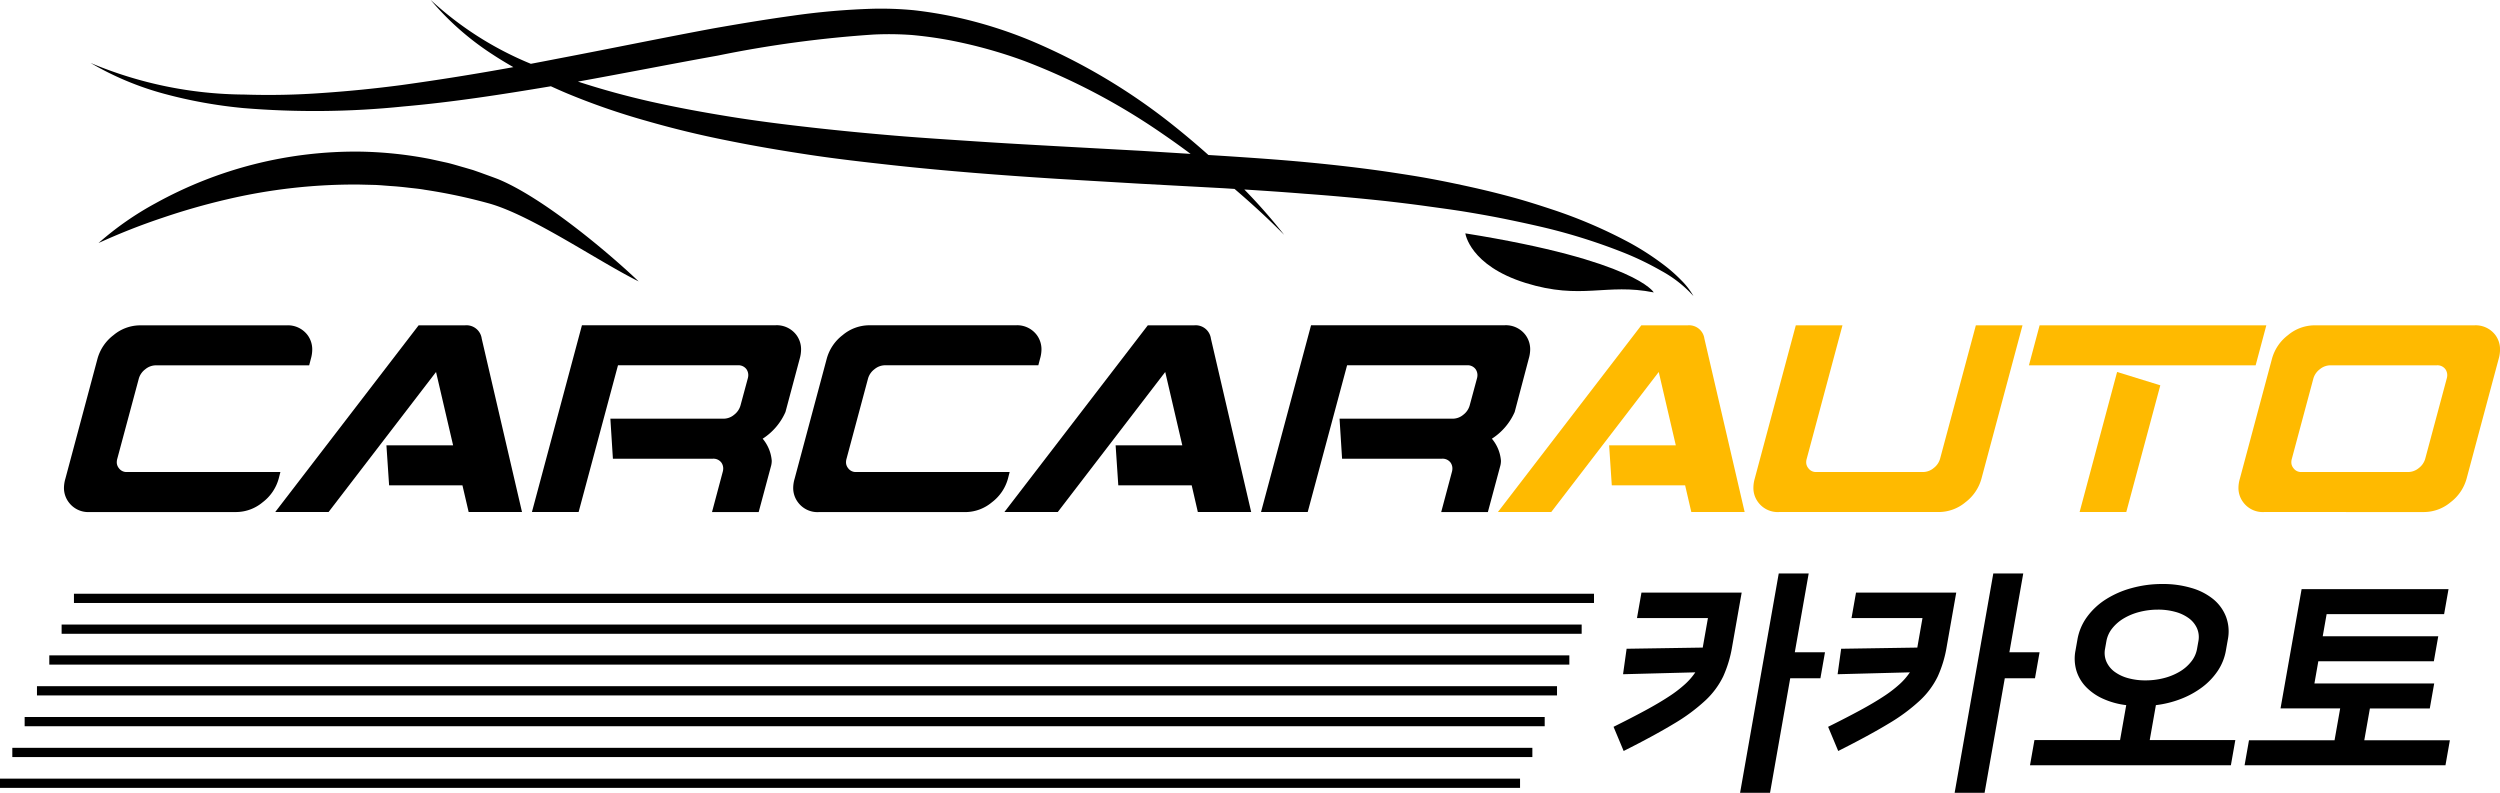
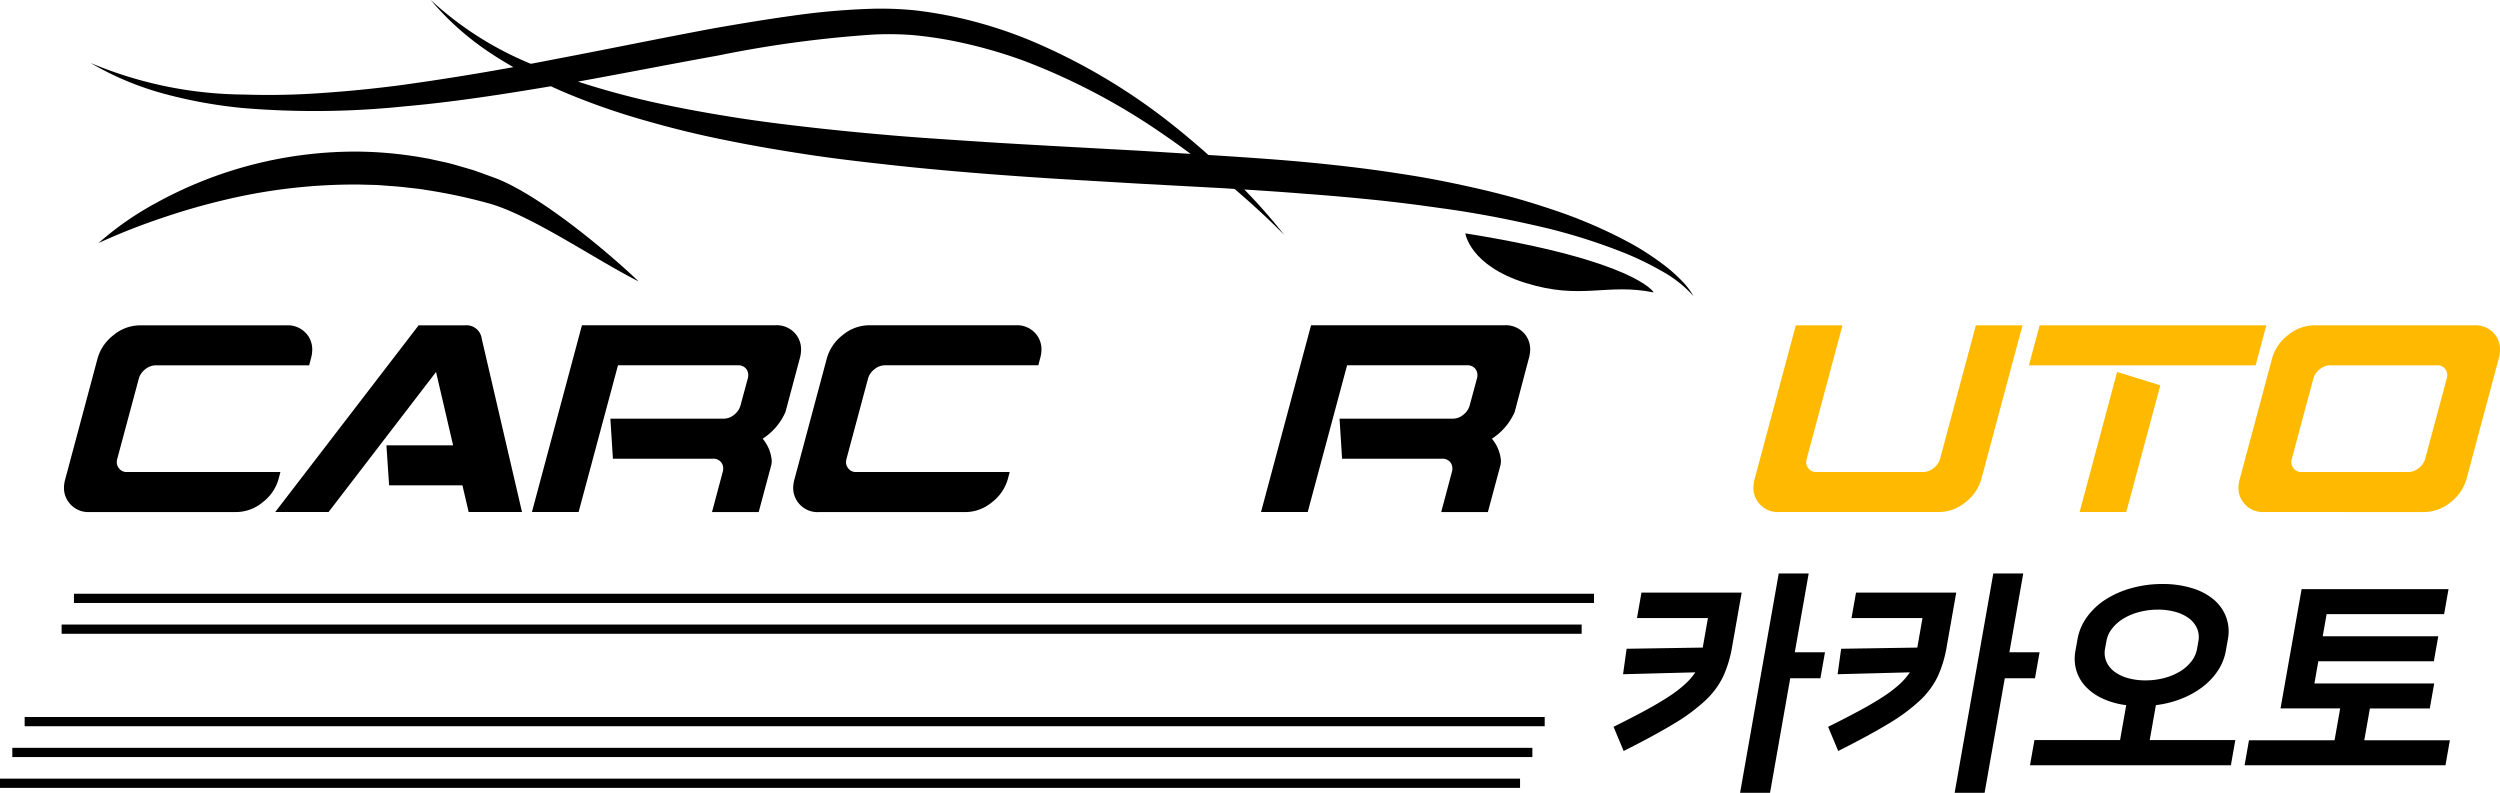
<svg xmlns="http://www.w3.org/2000/svg" width="177.789" height="56.383" viewBox="0 0 177.789 56.383">
  <defs>
    <style>.a{fill:#ffba00;}</style>
  </defs>
  <g transform="translate(-525.666 -369.748)">
    <g transform="translate(530.215 369.748)">
      <path d="M555.388,511.095a.917.917,0,0,0-.037.246.659.659,0,0,0,.141.418.672.672,0,0,0,.588.284h10.907l-.123.475a3.153,3.153,0,0,1-1.143,1.679,2.961,2.961,0,0,1-1.863.692H553.425a1.721,1.721,0,0,1-1.488-.692,1.682,1.682,0,0,1-.342-1.034,2.4,2.4,0,0,1,.1-.644l2.285-8.536a3.153,3.153,0,0,1,1.143-1.678,2.959,2.959,0,0,1,1.864-.693h10.432a1.748,1.748,0,0,1,1.5.693,1.707,1.707,0,0,1,.332,1.033,2.4,2.4,0,0,1-.095.645l-.123.473H558.12a1.189,1.189,0,0,0-.744.281,1.254,1.254,0,0,0-.46.669Z" transform="translate(-551.595 -478.475)" />
      <path d="M650.538,512.987h-5.216l-.19-2.845h4.742l-1.214-5.218-7.643,9.96h-3.794l10.2-13.279h3.32a1.094,1.094,0,0,1,1.166.948l2.865,12.331h-3.794Z" transform="translate(-622.2 -478.471)" />
      <path d="M759.31,507.77a4.322,4.322,0,0,1-1.621,1.9,2.779,2.779,0,0,1,.645,1.565,1.459,1.459,0,0,1-.038.331l-.891,3.32h-3.319l.759-2.846a.9.9,0,0,0,.038-.246.731.731,0,0,0-.132-.428.707.707,0,0,0-.6-.274h-7.113l-.18-2.846h8.061a1.168,1.168,0,0,0,.74-.28,1.26,1.26,0,0,0,.455-.669l.513-1.9a.9.9,0,0,0,.038-.247.728.728,0,0,0-.133-.427.707.707,0,0,0-.6-.276H747.4l-2.8,10.434h-3.32l3.556-13.279h13.752a1.748,1.748,0,0,1,1.5.693,1.7,1.7,0,0,1,.332,1.033,2.4,2.4,0,0,1-.095.645Z" transform="translate(-708 -478.471)" />
      <path d="M850.97,511.095a.9.9,0,0,0-.038.246.659.659,0,0,0,.142.418.67.67,0,0,0,.588.284H862.57l-.123.475A3.153,3.153,0,0,1,861.3,514.2a2.961,2.961,0,0,1-1.863.692H849.007a1.722,1.722,0,0,1-1.489-.692,1.682,1.682,0,0,1-.342-1.034,2.378,2.378,0,0,1,.1-.644l2.285-8.536A3.154,3.154,0,0,1,850.7,502.3a2.958,2.958,0,0,1,1.864-.693H863a1.748,1.748,0,0,1,1.5.693,1.708,1.708,0,0,1,.332,1.033,2.386,2.386,0,0,1-.1.645l-.123.473H853.7a1.19,1.19,0,0,0-.744.281,1.255,1.255,0,0,0-.46.669Z" transform="translate(-795.316 -478.475)" />
-       <path d="M946.12,512.987H940.9l-.19-2.845h4.742l-1.214-5.218-7.643,9.96H932.8L943,501.605h3.32a1.094,1.094,0,0,1,1.167.948l2.864,12.331h-3.794Z" transform="translate(-865.921 -478.471)" />
      <path d="M1054.892,507.77a4.319,4.319,0,0,1-1.622,1.9,2.776,2.776,0,0,1,.645,1.565,1.465,1.465,0,0,1-.038.331l-.892,3.32h-3.319l.759-2.846a.916.916,0,0,0,.037-.246.728.728,0,0,0-.132-.428.706.706,0,0,0-.6-.274h-7.113l-.18-2.846h8.061a1.169,1.169,0,0,0,.74-.28,1.256,1.256,0,0,0,.455-.669l.513-1.9a.911.911,0,0,0,.037-.247.727.727,0,0,0-.133-.427.7.7,0,0,0-.6-.276h-8.537l-2.8,10.434h-3.32l3.557-13.279h13.752a1.748,1.748,0,0,1,1.5.693,1.709,1.709,0,0,1,.332,1.033,2.417,2.417,0,0,1-.1.645Z" transform="translate(-951.723 -478.471)" />
-       <path class="a" d="M1146.129,512.987h-5.216l-.189-2.845h4.742l-1.214-5.218-7.644,9.96h-3.794l10.2-13.279h3.318a1.1,1.1,0,0,1,1.167.948l2.863,12.331h-3.793Z" transform="translate(-1030.839 -478.471)" />
      <path class="a" d="M1252.205,501.605h3.318l-2.921,10.908a3.153,3.153,0,0,1-1.143,1.679,2.965,2.965,0,0,1-1.863.692h-11.381a1.724,1.724,0,0,1-1.489-.692,1.677,1.677,0,0,1-.342-1.035,2.424,2.424,0,0,1,.094-.644l2.922-10.908h3.319l-2.541,9.486a.918.918,0,0,0-.039.246.655.655,0,0,0,.143.418.668.668,0,0,0,.588.284h7.586a1.188,1.188,0,0,0,.745-.28,1.258,1.258,0,0,0,.46-.668Z" transform="translate(-1116.239 -478.471)" />
      <path class="a" d="M1348.824,501.605h16.123l-.76,2.845h-16.123Zm5.51,3.319,3.073.949-2.42,9.01h-3.319Z" transform="translate(-1208.324 -478.471)" />
      <path class="a" d="M1434.82,514.884a1.722,1.722,0,0,1-1.489-.692,1.684,1.684,0,0,1-.341-1.034,2.367,2.367,0,0,1,.1-.644l2.286-8.536a3.144,3.144,0,0,1,1.142-1.678,2.961,2.961,0,0,1,1.864-.693h11.38a1.751,1.751,0,0,1,1.5.693,1.708,1.708,0,0,1,.331,1.033,2.441,2.441,0,0,1-.094.645l-2.286,8.536a3.159,3.159,0,0,1-1.144,1.679,2.961,2.961,0,0,1-1.863.692Zm4.7-10.434a1.191,1.191,0,0,0-.745.281,1.26,1.26,0,0,0-.46.669l-1.526,5.691a.882.882,0,0,0-.038.246.645.645,0,0,0,.143.418.668.668,0,0,0,.586.284h7.588a1.19,1.19,0,0,0,.745-.28,1.254,1.254,0,0,0,.46-.668l1.527-5.691a.884.884,0,0,0,.038-.247.723.723,0,0,0-.133-.427.7.7,0,0,0-.6-.276Z" transform="translate(-1278.35 -478.471)" />
      <path d="M675.472,389.635a11.225,11.225,0,0,0-1.119-.989,19.345,19.345,0,0,0-2.5-1.629,34.443,34.443,0,0,0-5.48-2.359c-.942-.312-1.89-.615-2.848-.876s-1.922-.5-2.89-.715-1.938-.418-2.912-.6-1.953-.329-2.932-.479c-1.958-.288-3.924-.514-5.885-.7s-3.926-.318-5.887-.448l-1.132-.07q-1.312-1.171-2.7-2.268a42.971,42.971,0,0,0-9.842-5.826,31.479,31.479,0,0,0-5.52-1.733c-.951-.2-1.9-.356-2.881-.468a24.6,24.6,0,0,0-2.932-.105,50.725,50.725,0,0,0-5.729.5c-1.886.26-3.756.574-5.619.9-3.719.692-7.406,1.456-11.1,2.158-.621.123-1.241.24-1.862.358a23.741,23.741,0,0,1-7.128-4.547,19.822,19.822,0,0,0,4.436,3.9c.472.312.957.6,1.448.883q-3.984.727-7.983,1.279-2.782.366-5.576.558a53,53,0,0,1-5.591.113,28.6,28.6,0,0,1-10.918-2.248,21.289,21.289,0,0,0,5.235,2.193,33.66,33.66,0,0,0,5.619,1.016,61.539,61.539,0,0,0,11.4-.114c3.523-.308,7.011-.855,10.482-1.436.383.175.767.346,1.155.509a49.467,49.467,0,0,0,5.618,1.946q2.857.824,5.769,1.4c1.938.394,3.885.723,5.837,1.018s3.911.517,5.868.733c3.916.429,7.839.727,11.757.976l5.874.346,5.863.317c.293.017.585.037.878.055,1.218,1.038,2.4,2.125,3.529,3.266a40.087,40.087,0,0,0-2.833-3.224c1.425.089,2.848.185,4.268.3,1.944.139,3.877.318,5.808.524.964.111,1.928.227,2.888.361s1.924.259,2.879.418,1.908.329,2.857.525,1.894.4,2.834.626a41.467,41.467,0,0,1,5.519,1.766,21.228,21.228,0,0,1,2.607,1.267,8.656,8.656,0,0,1,2.28,1.789,5.256,5.256,0,0,0-.913-1.166m-38.333-9.16-5.866-.322c-1.954-.108-3.906-.216-5.854-.346s-3.9-.251-5.84-.414-3.883-.35-5.818-.567-3.865-.456-5.784-.764-3.829-.657-5.723-1.082q-2.634-.593-5.2-1.429c3.333-.6,6.65-1.258,9.963-1.853a82.389,82.389,0,0,1,11.054-1.493,22.745,22.745,0,0,1,2.716.031c.894.081,1.81.205,2.706.374a33.909,33.909,0,0,1,5.305,1.472,46.142,46.142,0,0,1,9.834,5.184q1.011.692,1.993,1.426Z" transform="translate(-560.499 -369.748)" />
      <path d="M592.853,432.723l-.6-.21-.606-.177c-.406-.113-.808-.24-1.218-.339l-1.237-.271a28.376,28.376,0,0,0-5.034-.524,29.384,29.384,0,0,0-14.475,3.669,21.923,21.923,0,0,0-4.064,2.834,45.357,45.357,0,0,1,4.53-1.789,47.67,47.67,0,0,1,4.608-1.319,39.679,39.679,0,0,1,9.373-1.053l1.176.029c.391.017.781.057,1.172.082s.78.065,1.17.111.781.079,1.167.149a38.549,38.549,0,0,1,4.619.984c3.045.875,7.655,4.066,10.6,5.535-2.388-2.269-6.9-6-10.005-7.277-.392-.151-.788-.289-1.182-.435" transform="translate(-563.163 -420.42)" />
      <path d="M1119.6,464.343s.305,2.284,4.282,3.525,5.746-.006,9.118.674c0,0-1.25-2.256-13.4-4.2" transform="translate(-1019.94 -447.746)" />
    </g>
    <g transform="translate(640.414 410.536)">
      <path d="M1179.691,613.125q1.285-.638,2.26-1.166t1.675-.989a8.836,8.836,0,0,0,1.153-.881,4.591,4.591,0,0,0,.727-.838l-5.139.134.253-1.811,5.414-.084.37-2.1h-5.046l.318-1.81h7.127l-.68,3.856a8.522,8.522,0,0,1-.631,2.1,5.788,5.788,0,0,1-1.267,1.711,12.912,12.912,0,0,1-2.246,1.66q-1.4.846-3.569,1.937Zm12.89-5.3h2.147l-.325,1.845h-2.147l-1.436,8.149h-2.13l2.749-15.6h2.13Z" transform="translate(-1179.691 -602.225)" />
      <path d="M1266.661,613.125q1.285-.638,2.26-1.166t1.675-.989a8.836,8.836,0,0,0,1.153-.881,4.6,4.6,0,0,0,.727-.838l-5.139.134.252-1.811,5.415-.084.369-2.1h-5.046l.319-1.81h7.127l-.68,3.856a8.443,8.443,0,0,1-.632,2.1,5.769,5.769,0,0,1-1.266,1.711,12.923,12.923,0,0,1-2.246,1.66q-1.4.846-3.569,1.937Zm12.891-5.3h2.147l-.326,1.845h-2.147l-1.437,8.149h-2.13l2.75-15.6h2.13Z" transform="translate(-1251.402 -602.225)" />
      <path d="M1354.9,617.536l.438-2.482a5.591,5.591,0,0,1-1.647-.453,3.9,3.9,0,0,1-1.21-.838,2.89,2.89,0,0,1-.685-1.157,3.029,3.029,0,0,1-.065-1.442l.136-.771a3.853,3.853,0,0,1,.687-1.618,4.9,4.9,0,0,1,1.345-1.25,6.672,6.672,0,0,1,1.843-.8,8.1,8.1,0,0,1,2.172-.285,7.024,7.024,0,0,1,2.07.285,4.381,4.381,0,0,1,1.553.8,3.035,3.035,0,0,1,.9,1.25,2.979,2.979,0,0,1,.126,1.618l-.136.771a3.756,3.756,0,0,1-.573,1.442,4.8,4.8,0,0,1-1.092,1.157,6.286,6.286,0,0,1-1.507.838,7.253,7.253,0,0,1-1.807.453l-.438,2.482h6.087l-.316,1.794h-14.286l.316-1.794Zm2.693-9.273a5.2,5.2,0,0,0-1.294.159,4.232,4.232,0,0,0-1.12.453,3,3,0,0,0-.83.712,2.031,2.031,0,0,0-.422.923l-.095.537a1.561,1.561,0,0,0,.1.922,1.8,1.8,0,0,0,.579.713,2.892,2.892,0,0,0,.96.453,4.561,4.561,0,0,0,1.238.159,5.214,5.214,0,0,0,1.294-.159,4.246,4.246,0,0,0,1.119-.453,2.963,2.963,0,0,0,.83-.713,2.012,2.012,0,0,0,.423-.922l.095-.537a1.561,1.561,0,0,0-.1-.923,1.8,1.8,0,0,0-.579-.712,2.892,2.892,0,0,0-.96-.453A4.569,4.569,0,0,0,1357.589,608.262Z" transform="translate(-1318.878 -605.696)" />
      <path d="M1441.863,619.282l.4-2.264h-4.242l1.5-8.485h10.447l-.313,1.778H1441.3l-.278,1.577h8.216l-.313,1.777h-8.216l-.277,1.576h8.518l-.314,1.778h-4.259l-.4,2.264h6.087l-.313,1.778h-14.286l.313-1.778Z" transform="translate(-1390.588 -607.426)" />
    </g>
    <rect width="108.099" height="0.657" transform="translate(530.925 411.972)" />
    <rect width="108.099" height="0.657" transform="translate(530.048 414.163)" />
-     <rect width="108.099" height="0.657" transform="translate(529.172 416.355)" />
-     <rect width="108.099" height="0.657" transform="translate(528.295 418.547)" />
    <rect width="108.099" height="0.657" transform="translate(527.419 420.738)" />
    <rect width="108.099" height="0.657" transform="translate(526.542 422.93)" />
    <rect width="108.099" height="0.657" transform="translate(525.666 425.121)" />
  </g>
</svg>